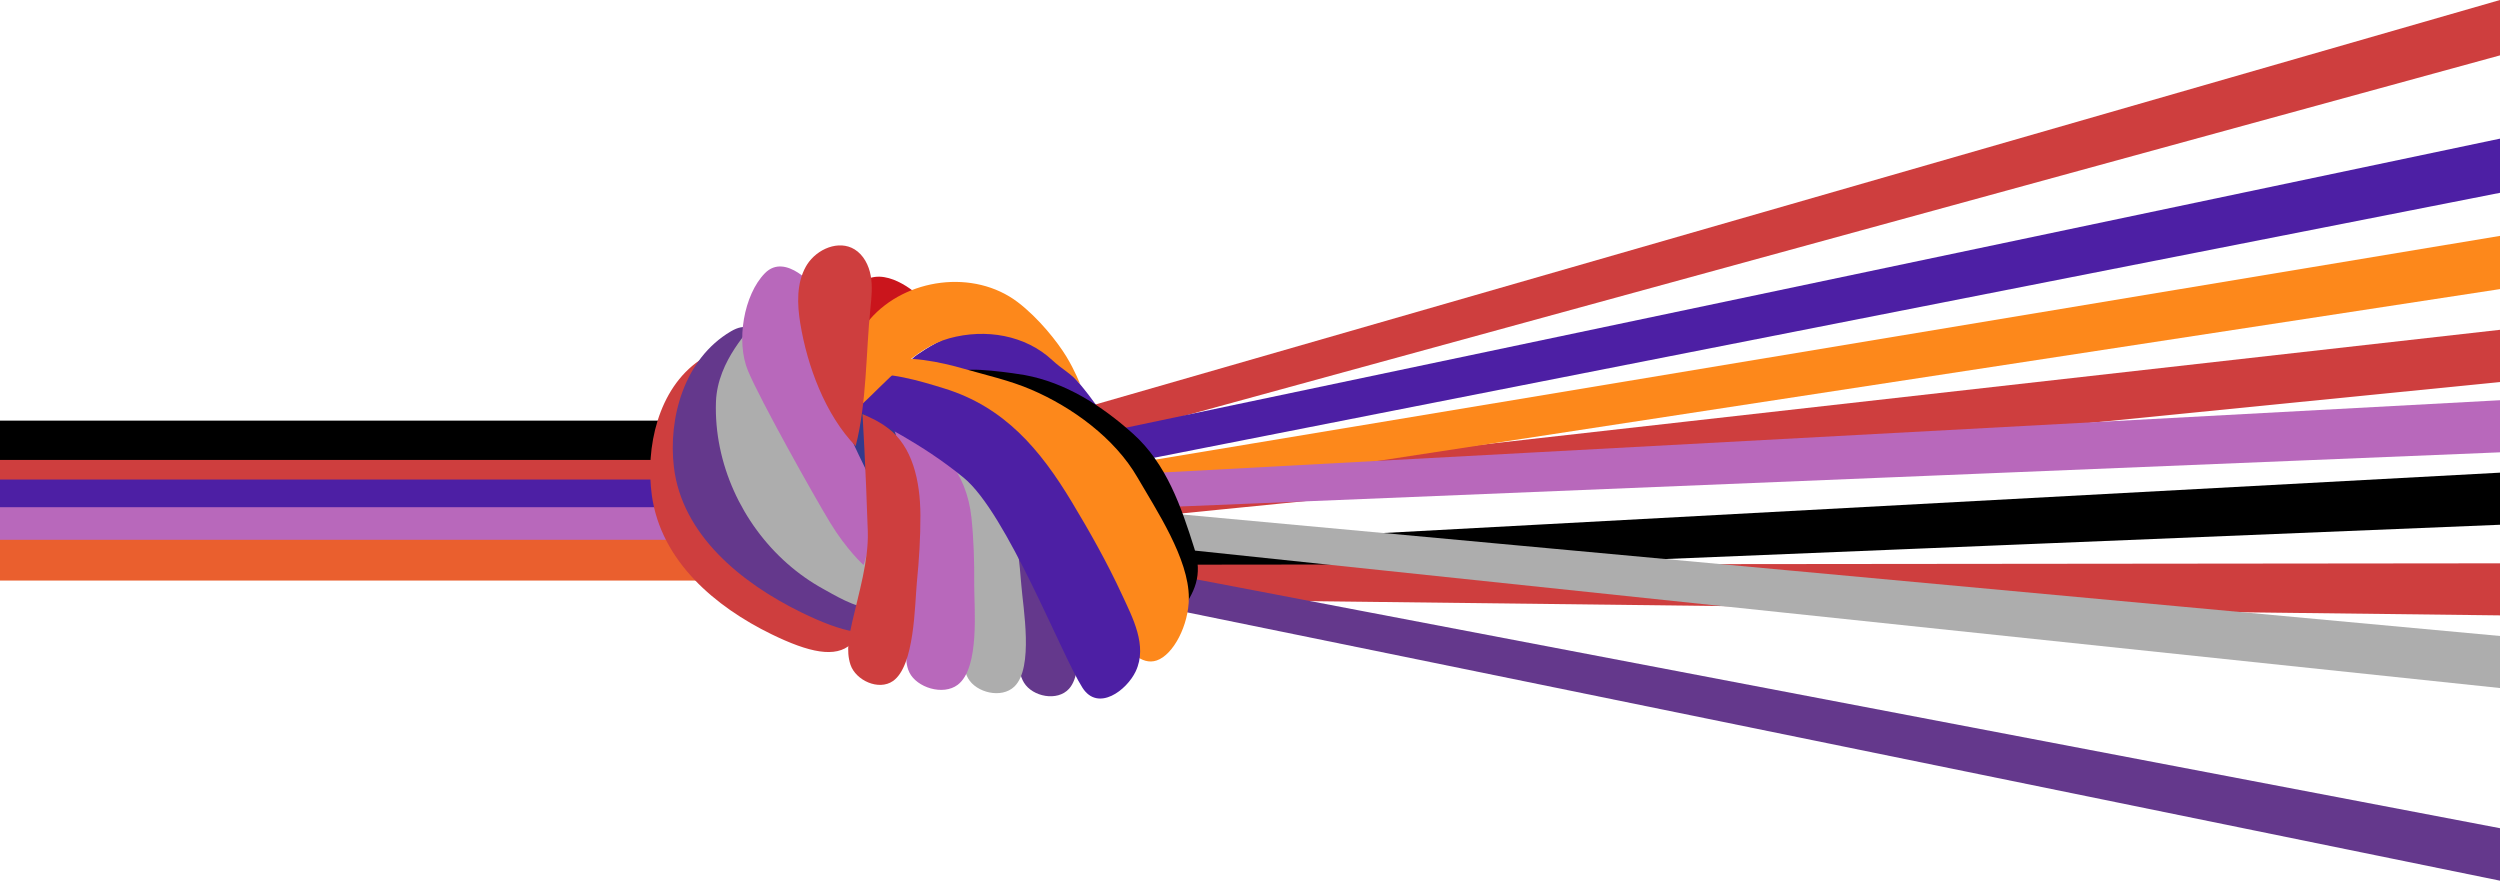
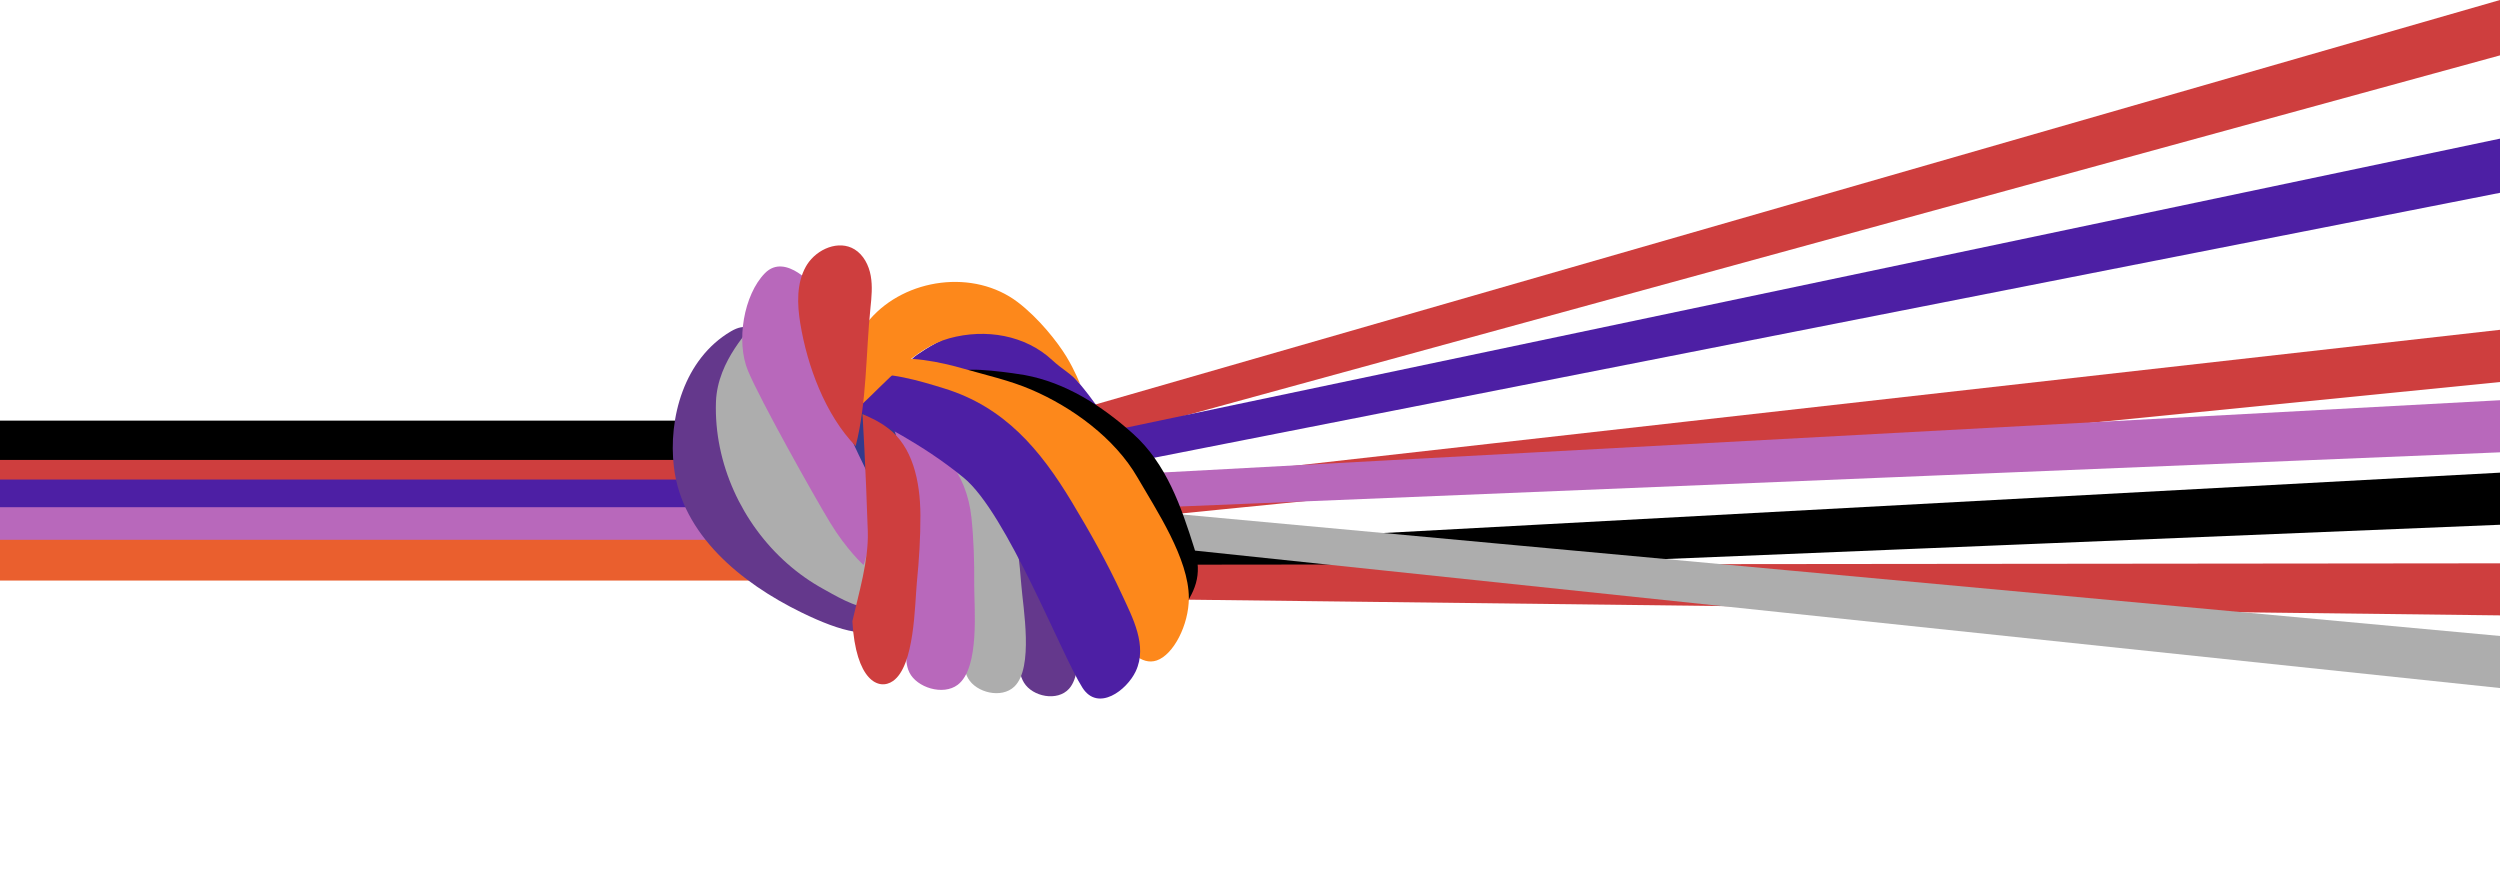
<svg xmlns="http://www.w3.org/2000/svg" width="176" height="62" viewBox="0 0 176 62" fill="none">
  <g clip-path="url(#clip0_1118_3132)">
    <path d="M176 23.218V26.895L147.926 29.693L91.573 35.309L83.251 36.138L82.817 36.181L81.651 36.298L79.906 36.471L78.721 36.589L78.04 35.864L77.913 35.729L77.621 35.417L76.682 34.418L78.605 34.201L80.31 34.009L82.225 33.793L91.581 32.738L104.999 31.225L176 23.218Z" fill="#CE3E3E" />
    <path d="M176 0V3.898L83.892 29.136H83.891L79.535 30.33L77.81 30.803L75.81 31.351L74.534 31.7L73.922 31.233L72.171 29.901L72.97 29.67L75.45 28.956L76.56 28.637L77.111 28.478L77.139 28.47L176 0Z" fill="#CE3E3E" />
    <path d="M176 9.76V13.574L81.267 32.222L79.406 32.589L77.687 32.927L76.358 33.189L74.334 33.587L74.041 33.645L73.974 33.586L71.811 31.677L72.716 31.487L73.922 31.233L75.211 30.962L77.466 30.488L79.277 30.107L83.892 29.136L176 9.76Z" fill="#4D1FA4" />
-     <path d="M176 16.606V20.352L104.999 31.225L97.047 32.442L82.641 34.648L80.852 34.922L79.195 35.176L77.621 35.417L77.345 35.459L76.072 35.654L75.042 34.666L73.925 33.594L73.974 33.586L74.296 33.532L76.358 33.189L77.718 32.963L79.466 32.672L81.361 32.356L176 16.606Z" fill="#FD881B" />
    <path d="M176 28.176V31.844L91.573 35.309L83.066 35.657L81.325 35.729L79.547 35.802L78.965 35.826L78.04 35.864L77.697 35.878H77.695L77.345 35.459L75.782 33.592L78.106 33.467L79.932 33.367L81.932 33.259L91.581 32.738L97.047 32.442L147.926 29.693L176 28.176Z" fill="#B868BB" />
    <path d="M176 33.275V36.943L117.234 39.355L108.151 39.727L97.452 40.166L84.272 40.707L83.891 40.723L83.535 40.737L81.982 40.801L81.089 40.838L78.549 40.942L77.695 40.977L76.676 39.76L76.277 39.282L75.782 38.691L76.041 38.677L77.34 38.607L80.843 38.417L80.883 38.415L82.689 38.318L83.967 38.248L97.377 37.524L176 33.275Z" fill="black" />
    <path d="M176 39.658V43.323L157.919 43.106L121.199 42.667L92.263 42.321L83.693 42.218H83.676L82.592 42.206L81.76 42.195L79.127 42.164L77.512 42.145L77.284 41.842L75.719 39.76L76.461 39.76H76.676L77.953 39.758L81.511 39.754L83.26 39.753L84.317 39.752L93.425 39.742L108.151 39.727L121.132 39.714L176 39.658Z" fill="#CE3E3E" />
    <path d="M176 44.773V48.438L121.199 42.667L97.452 40.166L93.425 39.742L84.128 38.763L82.826 38.626L80.885 38.422L80.843 38.417L79.156 38.239L77.697 35.878L77.587 35.699L77.913 35.729L78.965 35.826L79.592 35.884L81.516 36.062L82.817 36.181L83.281 36.224L97.377 37.524L117.234 39.355L121.132 39.714L157.919 43.106L176 44.773Z" fill="#ADADAD" />
-     <path d="M176 58.306V62L83.597 43.115L83.137 43.022L82.915 42.976L82.059 42.801L81.76 42.195L81.089 40.838L80.735 40.12L81.766 40.317L83.515 40.651L83.891 40.723L84.255 40.792L92.263 42.321L176 58.306Z" fill="#64388C" />
    <path d="M53.915 29.612H0V32.481H53.915V29.612Z" fill="black" />
    <path d="M53.683 32.379H0V35.248H53.683V32.379Z" fill="#CE3E3E" />
    <path d="M53.373 33.76H0V36.629H53.373V33.76Z" fill="#4D1FA4" />
    <path d="M52.902 35.707H0V38.576H52.902V35.707Z" fill="#B868BB" />
    <path d="M52.902 38.002H0V40.871H52.902V38.002Z" fill="#EA5F2E" />
-     <path d="M50.363 25.069C50.075 24.974 49.713 25.047 49.259 25.358C46.324 27.369 45.42 31.512 45.891 34.883C46.537 39.52 50.378 42.727 54.3 44.643C56.959 45.943 58.831 46.343 59.914 45.343C60.998 44.343 59.914 41.344 57.452 40.744C54.99 40.144 52.921 41.644 51.739 37.445C51.098 35.164 51.004 32.756 51.316 30.412C51.45 29.408 51.67 25.502 50.363 25.069Z" fill="#CE3E3E" />
    <path d="M52.683 23.071C52.368 22.964 51.966 23.027 51.456 23.327C48.154 25.271 47.03 29.452 47.444 32.897C48.014 37.635 52.151 41.029 56.418 43.115C59.312 44.529 61.363 45 62.59 44.021C63.816 43.042 62.714 39.954 60.016 39.259C57.319 38.563 54.991 40.017 53.817 35.705C53.18 33.364 53.151 30.912 53.569 28.539C53.747 27.522 54.111 23.557 52.683 23.072L52.683 23.071Z" fill="#64388C" />
    <path d="M61.434 33.8C63.366 33.8 64.931 32.423 64.931 30.725C64.931 29.027 63.366 27.651 61.434 27.651C59.503 27.651 57.938 29.027 57.938 30.725C57.938 32.423 59.503 33.8 61.434 33.8Z" fill="#34398D" />
    <path d="M68.701 30.89C68.701 30.89 71.284 35.699 71.569 38.786C71.756 40.811 71.73 42.855 71.731 44.886C71.732 45.877 71.544 47.173 72.09 48.062C72.694 49.046 74.434 49.402 75.258 48.492C76.515 47.103 75.554 42.92 75.349 41.309C75.152 39.766 74.902 38.222 74.549 36.707C73.825 33.604 71.816 31.494 68.701 30.89V30.89Z" fill="#64388C" />
    <path d="M65.582 30.43C65.582 30.43 67.996 35.36 68.121 38.459C68.204 40.49 68.065 42.532 67.955 44.561C67.902 45.551 67.636 46.837 68.152 47.751C68.725 48.764 70.508 49.205 71.411 48.335C72.79 47.008 72.023 42.783 71.899 41.164C71.779 39.613 71.606 38.059 71.322 36.527C70.741 33.391 68.776 31.186 65.582 30.431L65.582 30.43Z" fill="#ADADAD" />
    <path d="M62.847 29.858C62.847 29.858 64.448 35.029 64.304 38.126C64.209 40.157 64.395 42.132 64.097 44.144C63.952 45.125 63.554 46.383 64.02 47.339C64.536 48.399 66.388 48.995 67.424 48.209C69.004 47.01 68.571 42.732 68.585 41.109C68.597 39.552 68.552 37.988 68.389 36.438C68.054 33.263 66.168 30.892 62.848 29.858H62.847Z" fill="#B868BB" />
    <path d="M64.39 25.102C64.39 25.102 68.724 21.802 71.777 23.302C74.83 24.802 77.785 29.401 77.785 29.401C77.785 29.401 75.224 27.501 71.58 26.802C67.936 26.102 64.784 25.202 64.193 25.502C63.602 25.801 64.39 25.102 64.39 25.102H64.39Z" fill="#4D1FA4" />
    <path d="M67.64 26.201C67.896 25.746 71.659 26.316 72.134 26.403C75.014 26.931 77.557 28.555 79.759 30.529C82.122 32.648 83.151 35.655 84.09 38.635C84.676 40.499 84.139 41.703 83.005 43.199C83.005 43.199 79.657 34.901 77.391 32.601C75.126 30.302 67.246 26.902 67.246 26.902C67.246 26.902 67.639 26.203 67.64 26.202V26.201Z" fill="black" />
    <path d="M62.124 25.401C63.866 24.982 66.214 25.487 67.898 25.971C69.463 26.421 71.093 26.782 72.607 27.432C75.474 28.661 78.48 30.84 80.08 33.615C81.4 35.906 83.695 39.319 83.695 42.098C83.695 43.997 82.612 46.096 81.43 46.497C79.295 47.219 77.448 42.254 76.895 40.869C75.66 37.776 74.775 34.764 72.172 32.5C70.793 31.3 66.459 27.901 64.095 27.601C61.731 27.301 61.239 26.001 61.239 26.001L62.125 25.401H62.124Z" fill="#FD881B" />
    <path d="M60.647 26.426C62.391 26.086 64.861 26.846 66.491 27.351C70.721 28.662 73.225 31.639 75.452 35.332C76.731 37.454 77.951 39.621 78.992 41.874C79.723 43.458 80.805 45.462 79.954 47.263C79.324 48.597 77.305 50.127 76.209 48.422C74.731 46.122 70.891 36.124 67.837 33.625C64.784 31.125 61.829 29.826 60.45 28.926C59.071 28.026 58.086 26.926 58.086 26.926C58.086 26.926 60.646 26.426 60.647 26.426Z" fill="#4D1FA4" />
-     <path d="M60.45 26.001C60.745 25.502 64.784 20.902 64.784 20.902C64.784 20.902 62.617 18.803 60.942 19.703C59.268 20.603 60.45 26.001 60.45 26.001Z" fill="#CA151C" />
    <path d="M61.245 22.474C63.757 19.584 68.561 18.92 71.655 21.277C73.129 22.4 74.443 24.069 75.066 25.09C75.673 26.085 76.047 27.059 76.047 27.059C75.4 26.27 74.839 26.062 74.084 25.358C72.19 23.593 69.395 23.11 66.824 23.818C64.362 24.496 62.305 26.99 60.457 28.673C60.457 28.673 59.768 24.175 61.245 22.474Z" fill="#FD881B" />
    <path d="M52.964 22.802C52.964 23.102 50.502 25.301 50.403 28.301C50.261 32.617 52.234 36.864 55.428 39.679C56.212 40.37 57.068 40.975 57.982 41.475C58.5 41.757 60.464 42.938 61.04 42.664C62.427 42.004 61.004 37.743 60.549 36.899C58.874 33.8 52.964 22.802 52.964 22.802H52.964Z" fill="#ADADAD" />
    <path d="M57.397 20.282C57.397 20.282 55.328 17.732 53.851 19.232C52.373 20.732 51.783 24.031 52.669 26.131C53.556 28.23 57.249 34.829 58.431 36.778C59.613 38.728 60.795 39.778 60.795 39.778C60.795 39.778 62.273 35.729 60.943 33.03C59.613 30.33 58.672 28.082 57.84 25.831C56.954 23.431 57.397 20.282 57.397 20.282H57.397Z" fill="#B868BB" />
    <path d="M56.817 18.626C57.526 17.52 59.048 16.876 60.158 17.553C60.795 17.943 61.169 18.677 61.301 19.42C61.434 20.163 61.357 20.926 61.28 21.678C60.958 24.815 61.022 28.369 60.239 31.407C58.103 29.208 56.831 25.768 56.34 22.772C56.119 21.421 56.067 19.956 56.733 18.767C56.76 18.719 56.788 18.672 56.818 18.626H56.817Z" fill="#CE3E3E" />
-     <path d="M60.721 29.151C60.721 29.151 60.946 32.86 61.093 37.421C61.158 39.459 60.458 41.752 60.007 43.736C59.788 44.704 59.541 45.805 59.875 46.798C60.244 47.898 61.86 48.645 62.865 47.944C64.399 46.876 64.394 42.57 64.552 40.949C64.704 39.396 64.804 37.832 64.797 36.27C64.786 33.844 64.24 31.421 62.493 30.125C61.852 29.65 61.419 29.465 60.72 29.151H60.721Z" fill="#CE3E3E" />
+     <path d="M60.721 29.151C60.721 29.151 60.946 32.86 61.093 37.421C61.158 39.459 60.458 41.752 60.007 43.736C60.244 47.898 61.86 48.645 62.865 47.944C64.399 46.876 64.394 42.57 64.552 40.949C64.704 39.396 64.804 37.832 64.797 36.27C64.786 33.844 64.24 31.421 62.493 30.125C61.852 29.65 61.419 29.465 60.72 29.151H60.721Z" fill="#CE3E3E" />
  </g>
  <defs>
    <clipPath id="clip0_1118_3132">
      <rect width="176" height="62" fill="white" />
    </clipPath>
  </defs>
</svg>